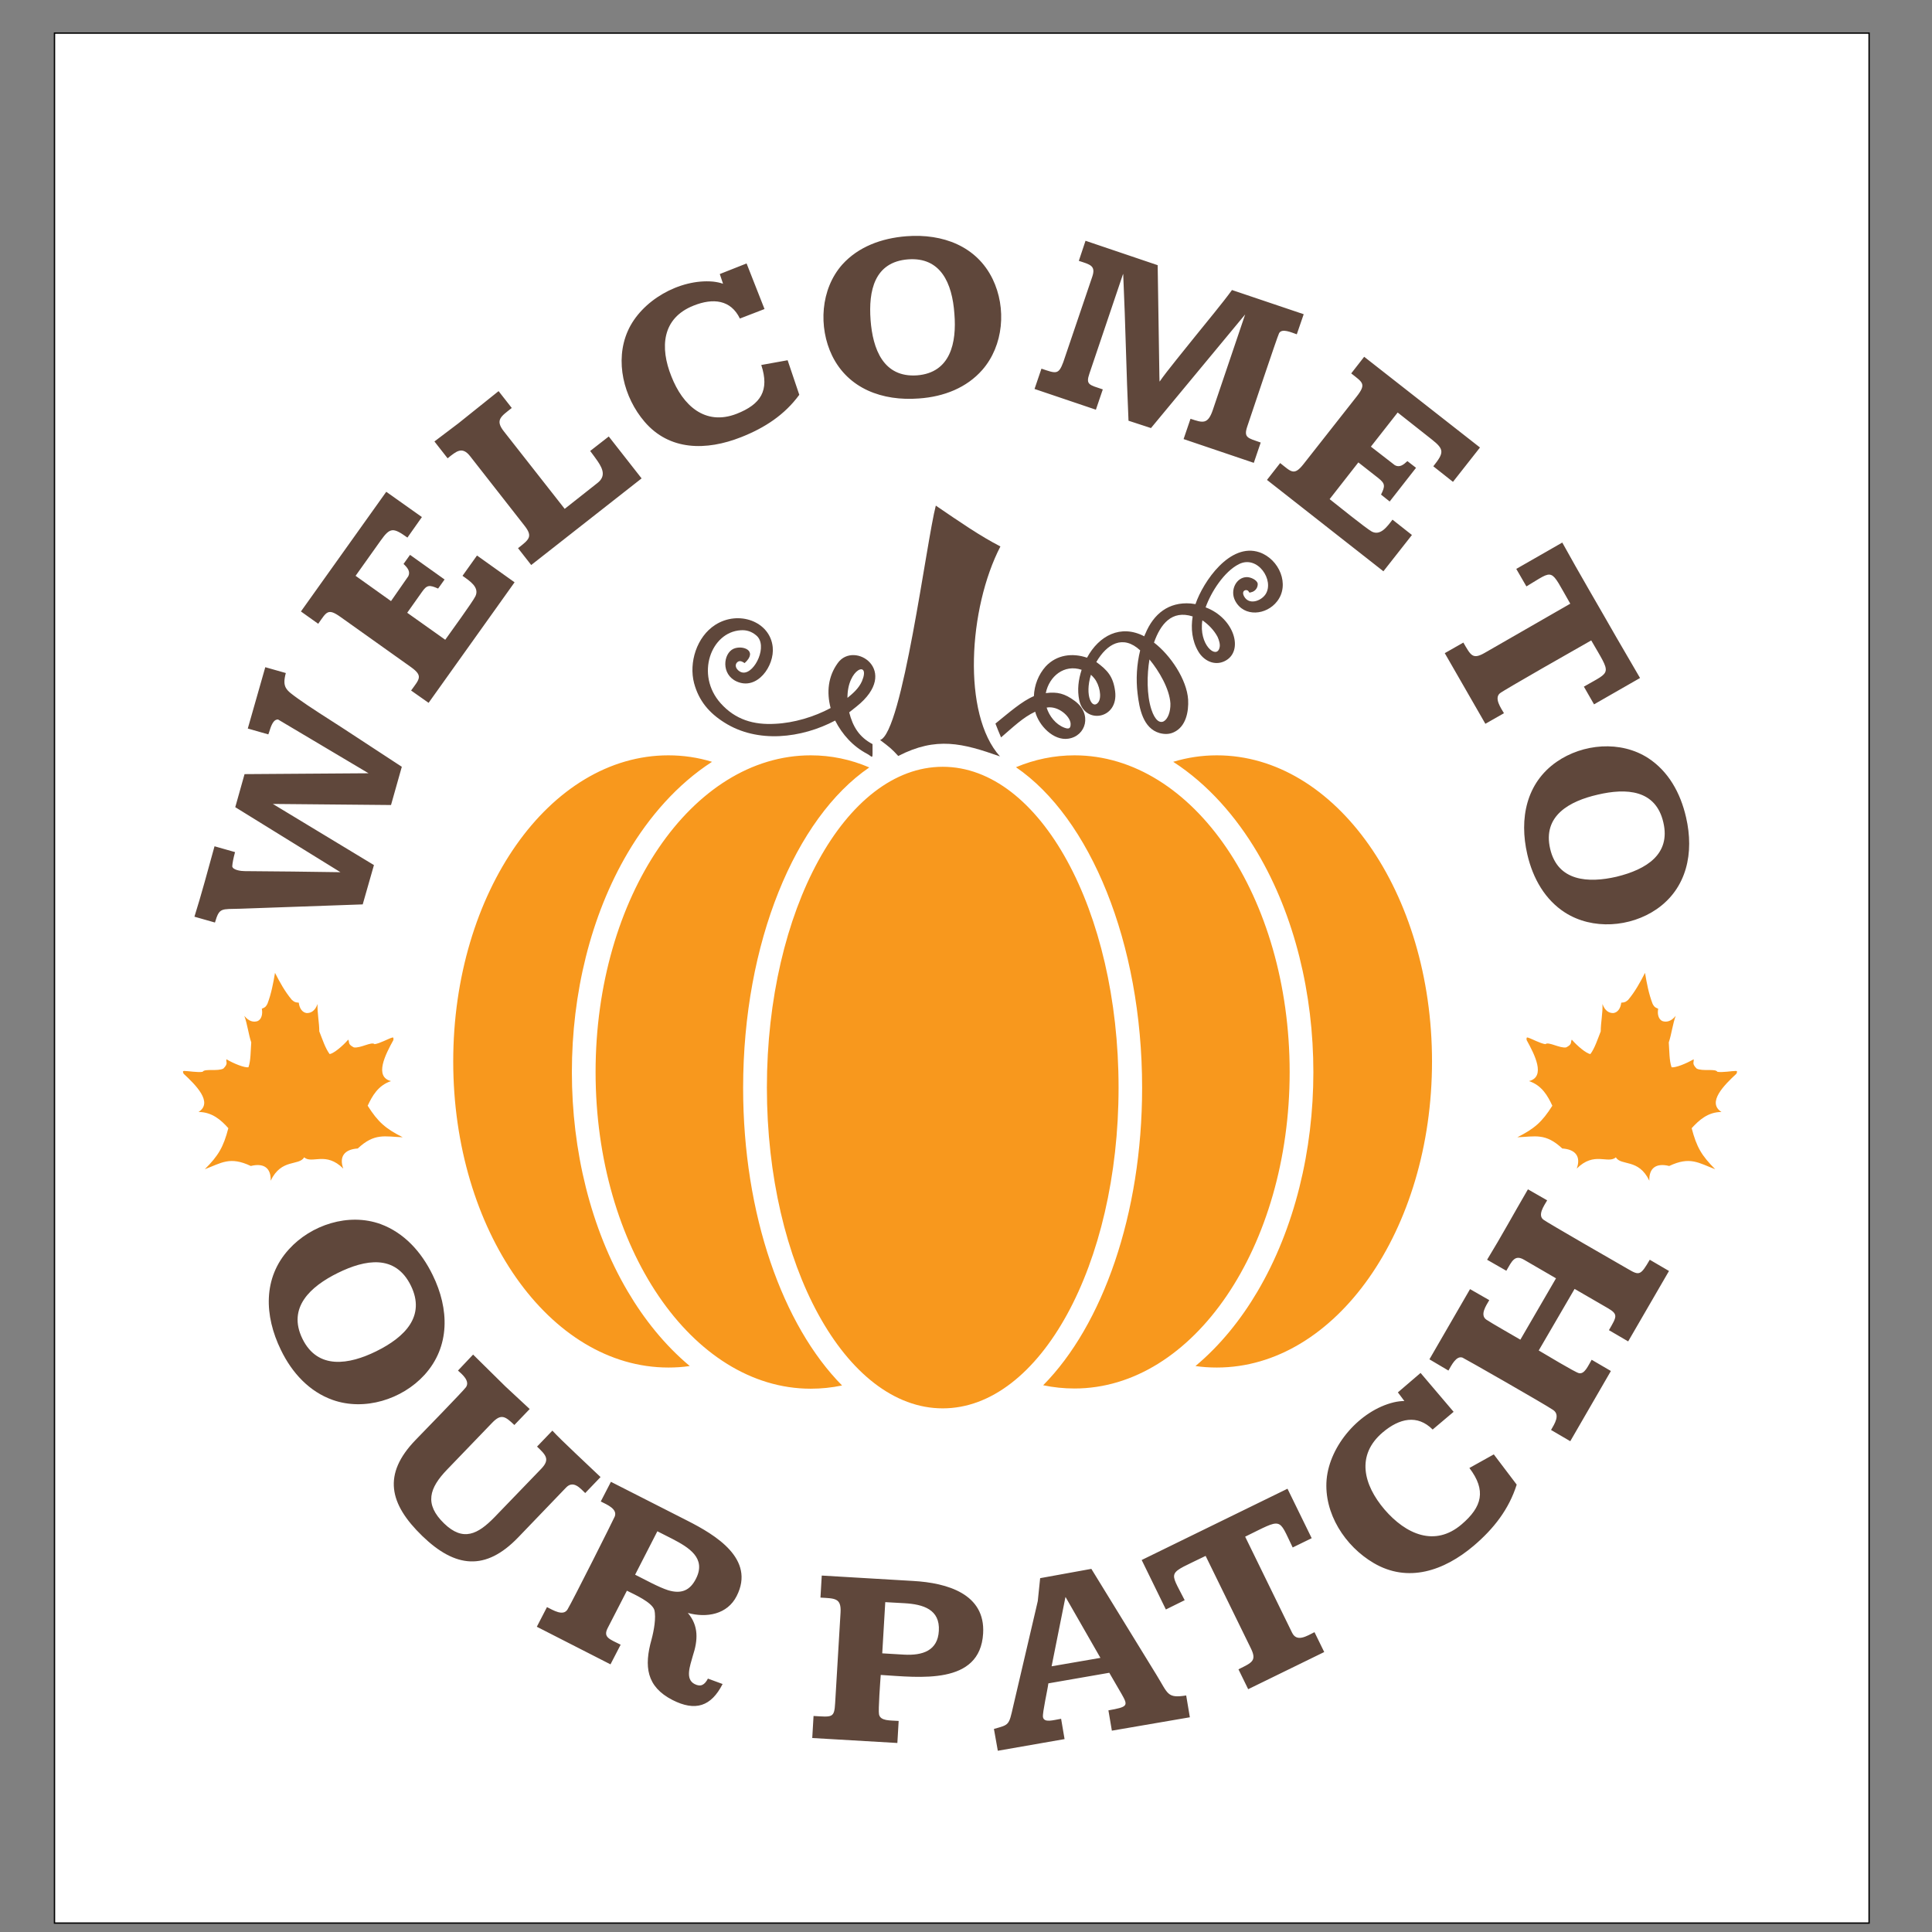
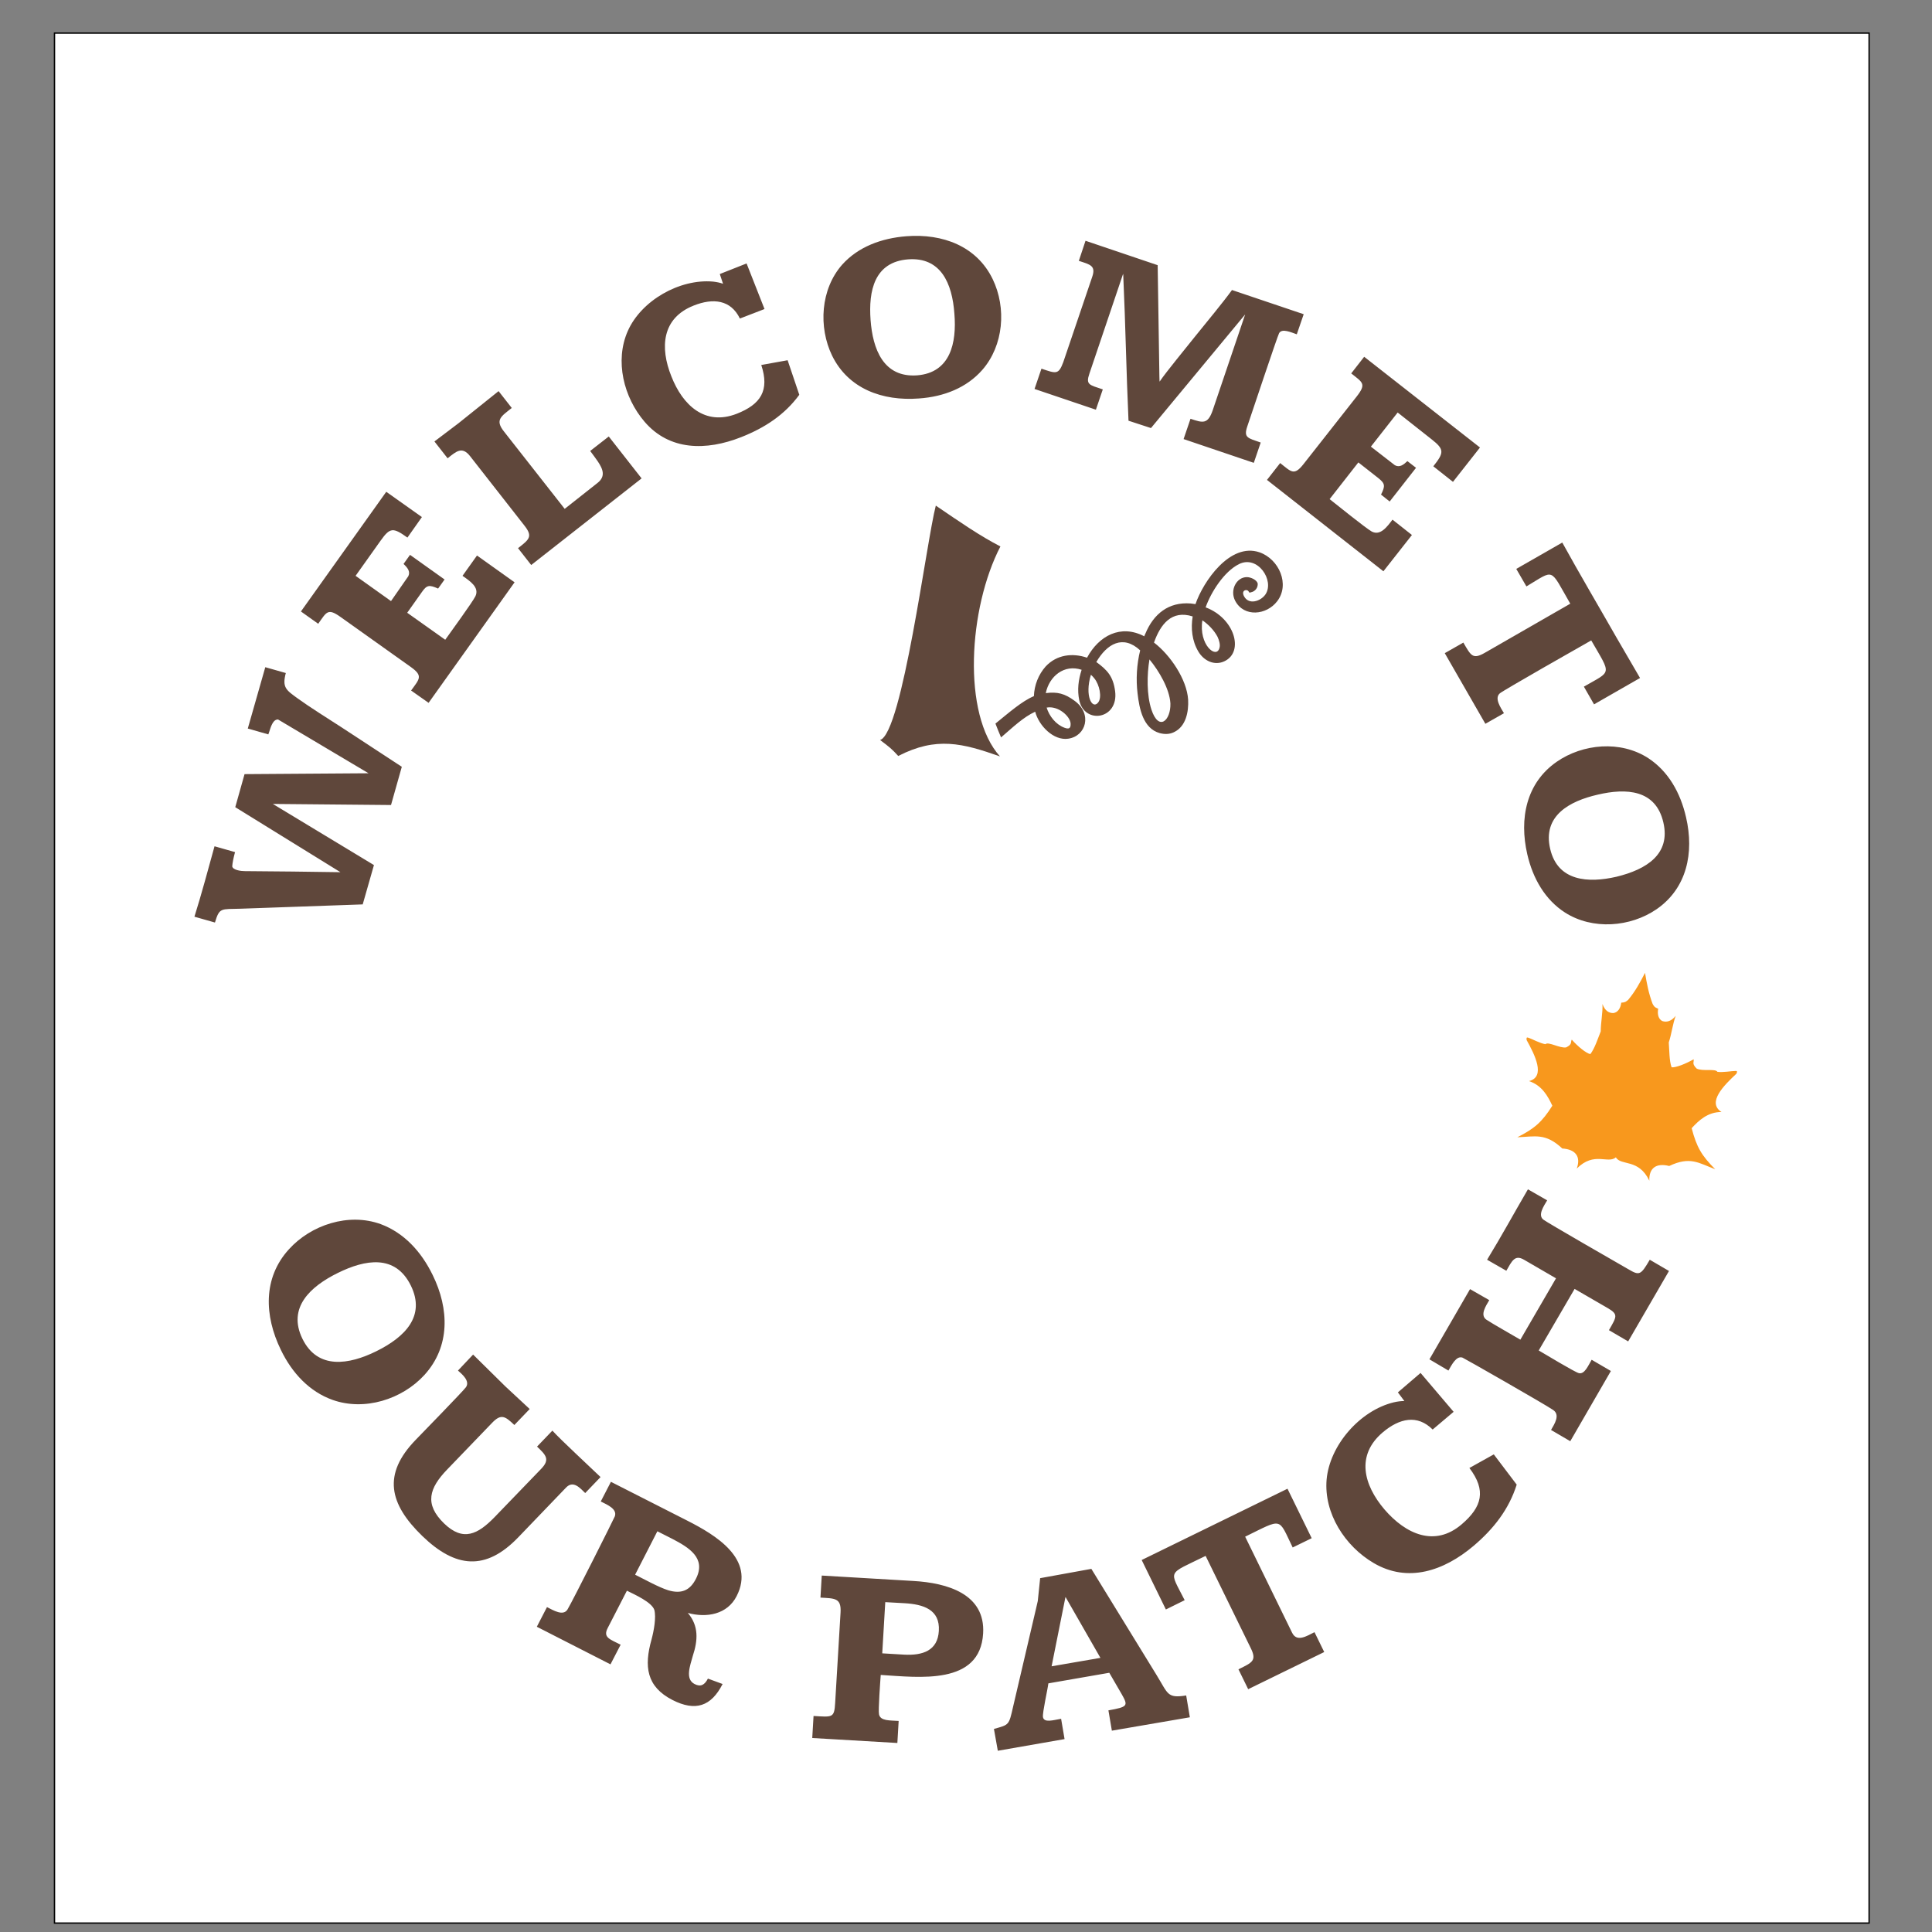
<svg xmlns="http://www.w3.org/2000/svg" xml:space="preserve" viewBox="0 0 1440 1440" height="1440px" width="1440px" y="0px" x="0px" version="1.1">
  <rect x="0" y="0" width="1440" height="1440" fill="#808080" stroke="none" />
  <path d="M 40.615 24.667 L 1393.11 24.667 L 1393.11 1433.35 L 40.615 1433.35 L 40.615 24.667 z" style="fill-rule:evenodd;fill:#FFFFFF;stroke:#000000;" id="Square" />
  <g id="0011SC Welcome to our patch.svg">
-     <path d="M 226.711 862.621 C 232.668 867.773 242.812 857.951 255.854 870.993 C 252.633 862.138 256.659 856.663 266.641 856.019 C 279.2 844.266 286.767 847.164 300.131 847.647 C 287.411 841.206 281.776 836.376 274.048 824.139 C 277.429 816.894 281.776 809.004 291.437 805.784 C 278.717 802.564 287.25 785.98 293.208 775.192 C 293.369 773.743 293.369 772.938 292.081 773.421 C 289.344 774.226 283.064 777.769 279.2 778.252 C 276.946 776.159 268.573 781.472 263.743 780.667 C 258.913 778.252 260.684 776.803 259.557 774.87 C 255.371 779.701 248.769 785.175 245.71 785.658 C 242.49 781.472 240.236 774.387 237.982 768.752 C 237.982 762.151 236.371 754.744 236.693 748.304 C 234.922 753.295 231.863 755.227 228.482 755.066 C 225.262 754.583 223.169 751.524 222.686 747.338 C 219.626 747.177 219.143 746.533 217.533 745.245 C 212.381 739.126 208.517 732.042 204.975 725.119 C 203.687 732.686 202.237 740.575 199.339 748.143 C 198.373 749.914 198.051 750.719 195.153 751.846 C 195.958 756.032 194.831 759.736 192.094 761.024 C 188.874 762.151 185.331 761.185 182.111 757.159 C 184.365 763.278 185.17 770.684 187.264 776.964 C 186.781 783.243 186.942 790.649 185.17 795.48 C 182.272 795.963 174.222 792.743 168.747 789.522 C 168.264 791.776 170.358 792.582 166.493 796.446 C 162.146 798.7 152.486 796.285 151.036 798.861 C 147.333 799.505 140.249 798.217 137.351 798.217 C 136.063 798.217 136.224 799.022 136.868 800.31 C 145.884 808.682 159.087 821.724 147.977 828.809 C 158.121 828.809 164.883 834.927 170.197 840.884 C 166.493 855.053 162.79 861.333 152.647 871.476 C 165.044 866.807 171.324 861.655 186.942 869.061 C 196.602 866.646 202.076 870.51 201.754 880.01 C 209.805 863.265 222.686 869.222 226.711 862.621 L 226.711 862.621 z" style="fill-rule:evenodd;fill:#F8981D;" />
    <path d="M 1204.36 862.621 C 1198.4 867.773 1188.26 857.951 1175.22 870.993 C 1178.44 862.138 1174.41 856.663 1164.43 856.019 C 1151.87 844.266 1144.3 847.164 1130.94 847.647 C 1143.66 841.206 1149.3 836.376 1157.02 824.139 C 1153.64 816.894 1149.3 809.004 1139.63 805.784 C 1152.35 802.564 1143.82 785.98 1137.86 775.192 C 1137.7 773.743 1137.7 772.938 1138.99 773.421 C 1141.73 774.226 1148.01 777.769 1151.87 778.252 C 1154.13 776.159 1162.5 781.472 1167.33 780.667 C 1172.16 778.252 1170.39 776.803 1171.51 774.87 C 1175.7 779.701 1182.3 785.175 1185.36 785.658 C 1188.58 781.472 1190.84 774.387 1193.09 768.752 C 1193.09 762.151 1194.7 754.744 1194.38 748.304 C 1196.15 753.295 1199.21 755.227 1202.59 755.066 C 1205.81 754.583 1207.9 751.524 1208.39 747.338 C 1211.44 747.177 1211.93 746.533 1213.54 745.245 C 1218.69 739.126 1222.55 732.042 1226.1 725.119 C 1227.38 732.686 1228.83 740.575 1231.73 748.143 C 1232.7 749.914 1233.02 750.719 1235.92 751.846 C 1235.11 756.032 1236.24 759.736 1238.98 761.024 C 1242.2 762.151 1245.74 761.185 1248.96 757.159 C 1246.71 763.278 1245.9 770.684 1243.81 776.964 C 1244.29 783.243 1244.13 790.649 1245.9 795.48 C 1248.8 795.963 1256.85 792.743 1262.32 789.522 C 1262.81 791.776 1260.71 792.582 1264.58 796.446 C 1268.93 798.7 1278.59 796.285 1280.03 798.861 C 1283.74 799.505 1290.82 798.217 1293.72 798.217 C 1295.01 798.217 1294.85 799.022 1294.2 800.31 C 1285.19 808.682 1271.98 821.724 1283.09 828.809 C 1272.95 828.809 1266.35 834.927 1260.87 840.884 C 1264.58 855.053 1268.28 861.333 1278.42 871.476 C 1266.03 866.807 1259.75 861.655 1244.13 869.061 C 1234.47 866.646 1228.99 870.51 1229.32 880.01 C 1221.27 863.265 1208.39 869.222 1204.36 862.621 L 1204.36 862.621 z" style="fill-rule:evenodd;fill:#F8981D;" />
    <path d="M 179.374 677.299 C 164.722 677.782 163.595 676.172 160.214 687.603 L 144.918 683.256 C 149.909 667.477 155.545 646.546 159.892 630.767 L 175.188 635.114 C 173.9 639.784 173.256 643.326 173.095 645.741 C 173.578 648.478 179.535 649.283 182.272 649.283 L 218.016 649.605 L 253.76 650.088 L 175.349 601.624 L 182.272 576.99 L 274.692 576.346 L 207.229 536.254 C 205.941 536.254 204.975 536.737 204.009 537.865 C 201.754 540.602 200.788 545.754 199.983 547.364 L 184.687 543.017 L 197.729 497.29 L 213.025 501.637 C 210.127 512.586 213.347 514.357 222.203 520.798 C 229.931 526.433 245.71 536.415 254.727 542.212 L 299.487 571.516 L 291.437 600.014 L 203.365 599.209 L 278.717 644.775 L 270.344 674.079 L 179.374 677.299 L 179.374 677.299 zM 287.895 366.55 L 314.461 385.389 L 303.673 400.684 C 293.047 393.117 290.793 392.956 283.708 402.939 L 265.031 429.183 L 291.437 448.021 L 304.317 429.505 C 306.089 425.963 303.673 423.065 300.775 420.328 L 305.606 413.565 L 331.367 431.92 L 326.537 438.683 C 319.935 435.785 318.164 435.946 314.461 441.259 L 303.512 456.716 L 331.85 476.842 C 335.714 471.368 352.298 448.665 354.391 444.318 C 357.451 437.717 350.205 433.047 344.731 429.183 L 355.518 414.048 L 383.534 434.013 L 319.452 523.857 L 306.411 514.679 C 312.529 506.146 315.588 503.892 306.411 497.29 L 253.922 459.936 C 244.261 453.013 243.456 456.072 237.177 464.927 L 224.296 455.75 L 287.895 366.55 L 287.895 366.55 zM 323.8 329.035 L 341.672 315.51 L 371.619 291.52 L 381.441 304.079 C 373.552 310.358 368.721 312.934 375.645 321.629 L 420.888 379.27 L 445.362 359.949 C 451.48 355.119 449.548 349.805 445.523 343.848 C 443.913 341.594 442.142 339.018 439.887 336.12 L 453.734 325.332 L 478.208 356.568 L 395.932 421.133 L 386.11 408.574 C 394.322 402.134 397.381 400.04 390.941 391.829 L 350.366 339.984 C 344.409 332.416 340.062 336.442 333.621 341.594 L 323.8 329.035 L 323.8 329.035 zM 549.052 308.426 C 567.085 301.342 573.686 291.037 567.407 272.038 L 587.05 268.496 L 595.745 294.257 C 584.796 309.231 569.983 318.892 552.433 325.815 C 526.35 336.12 498.978 335.959 480.462 314.383 C 464.844 296.189 458.082 268.979 467.903 246.759 C 477.886 224.057 506.545 207.634 531.502 209.888 C 534.239 210.21 536.654 210.693 538.908 211.498 L 536.493 204.253 L 556.458 196.363 L 569.822 230.336 L 551.467 237.421 C 544.705 223.413 531.502 221.964 517.011 227.76 C 493.343 237.099 491.732 258.996 500.427 280.571 C 508.799 301.986 525.383 317.604 549.052 308.426 L 549.052 308.426 zM 675.605 176.076 C 702.655 173.983 727.933 183.483 739.848 207.956 C 750.314 229.531 748.06 257.547 732.12 275.741 C 720.527 288.944 703.621 295.706 684.944 296.994 C 657.733 299.087 632.294 289.749 620.218 265.114 C 609.913 243.861 611.524 215.524 627.785 197.169 C 639.7 183.966 656.928 177.525 675.605 176.076 L 675.605 176.076 zM 676.893 193.304 C 651.615 195.236 647.268 216.812 648.878 238.548 C 650.488 260.123 658.377 281.537 683.495 279.766 C 708.451 277.834 713.121 255.454 711.349 233.879 C 709.739 210.854 701.045 191.533 676.893 193.304 L 676.893 193.304 zM 809.082 179.457 L 862.859 197.652 L 864.147 280.732 C 864.147 283.309 864.308 284.436 864.308 284.436 C 869.3 277.029 884.274 258.996 890.875 250.624 C 898.764 240.802 911.645 225.345 918.247 216.168 L 971.702 234.201 L 966.549 249.175 C 962.363 247.725 955.44 244.505 953.347 248.37 C 952.059 250.785 932.898 308.265 929.678 317.765 C 926.78 326.298 930 326.459 939.661 329.84 L 934.509 344.975 L 882.18 327.264 L 887.333 312.129 C 896.51 315.188 900.214 316.477 903.917 305.689 L 928.068 234.362 L 857.868 319.053 L 841.123 313.578 C 839.513 278.639 838.869 241.446 837.259 206.507 C 837.259 205.702 837.259 204.897 837.098 204.092 L 811.98 278.478 C 809.082 286.851 811.98 286.851 821.963 290.232 L 816.811 305.367 L 771.084 289.91 L 776.236 274.775 C 787.185 278.478 788.956 279.444 792.498 269.945 L 814.073 206.346 C 816.972 197.974 812.463 197.169 804.091 194.431 L 809.082 179.457 L 809.082 179.457 zM 1103.09 333.544 L 1082.96 359.144 L 1068.31 347.551 C 1076.36 337.408 1076.68 334.993 1067.02 327.425 L 1041.74 307.46 L 1021.78 332.899 L 1039.65 346.746 C 1043.19 348.678 1046.09 346.424 1048.99 343.687 L 1055.43 348.678 L 1035.78 373.796 L 1029.34 368.644 C 1032.56 362.203 1032.4 360.432 1027.41 356.407 L 1012.44 344.653 L 991.023 372.025 C 996.336 376.211 1018.07 393.761 1022.42 396.176 C 1028.86 399.557 1033.85 392.634 1037.88 387.321 L 1052.37 398.752 L 1031.11 425.802 L 944.33 357.695 L 954.152 345.136 C 962.363 351.577 964.456 354.958 971.541 345.941 L 1011.31 295.384 C 1018.56 286.046 1015.66 285.08 1007.12 278.317 L 1016.78 265.92 L 1103.09 333.544 L 1103.09 333.544 zM 1164.43 404.388 C 1176.83 426.929 1192.12 452.852 1204.68 474.91 L 1222.39 505.341 L 1188.1 524.984 L 1180.53 511.781 C 1201.46 499.705 1201.14 503.57 1186.01 477.325 C 1178.28 481.672 1119.99 514.84 1117.9 516.772 C 1113.55 520.476 1118.7 527.721 1120.96 531.585 L 1107.11 539.475 L 1076.84 486.825 L 1090.69 478.935 C 1096.32 488.596 1097.61 491.816 1106.79 486.503 L 1170.39 449.953 C 1154.77 422.904 1159.12 424.353 1137.7 437.073 L 1130.14 424.031 L 1164.43 404.388 L 1164.43 404.388 zM 1256.69 609.192 C 1262.81 635.597 1257.33 662.003 1234.79 677.621 C 1215.15 691.146 1186.97 693.239 1166.52 680.197 C 1151.71 670.697 1142.53 654.918 1138.35 636.724 C 1132.23 610.158 1137.54 583.591 1160.24 567.812 C 1179.73 554.288 1207.9 551.711 1228.51 565.075 C 1243.49 574.897 1252.5 590.837 1256.69 609.192 L 1256.69 609.192 zM 1239.78 613.056 C 1234.15 588.422 1212.09 587.294 1190.84 592.286 C 1169.74 597.116 1149.62 608.065 1155.41 632.699 C 1161.05 657.012 1183.91 658.3 1204.84 653.469 C 1227.38 647.995 1245.26 636.563 1239.78 613.056 L 1239.78 613.056 z" style="fill-rule:evenodd;fill:#5F473B;" />
    <path d="M 322.512 950.371 C 334.909 975.649 335.553 1003.66 316.393 1024.76 C 299.648 1043.11 271.633 1051.81 247.964 1043.43 C 230.736 1037.32 217.694 1023.47 209.322 1006.08 C 196.924 980.641 195.958 952.464 215.279 931.211 C 231.702 913.017 259.718 903.678 283.708 912.373 C 301.097 918.813 313.978 932.821 322.512 950.371 L 322.512 950.371 zM 306.25 958.26 C 294.657 934.592 272.116 938.778 251.828 948.761 C 231.541 958.743 213.991 974.522 225.423 997.869 C 236.854 1021.21 260.362 1017.03 280.327 1007.21 C 301.902 996.581 317.359 980.963 306.25 958.26 L 306.25 958.26 zM 352.62 1009.62 L 376.611 1033.29 L 394.805 1050.2 L 383.373 1062.11 C 376.611 1055.67 373.552 1053.42 366.789 1060.5 L 333.299 1095.28 C 319.935 1109.13 316.071 1121.04 331.045 1135.53 C 345.214 1149.22 356.163 1143.58 368.56 1130.86 L 403.499 1094.64 C 410.101 1087.71 406.88 1084.49 400.279 1078.21 L 411.711 1066.3 C 418.473 1073.7 438.599 1092.22 447.616 1100.91 L 436.184 1112.83 C 432.481 1109.29 427.329 1103.01 421.854 1108.8 L 386.271 1145.84 C 361.959 1171.11 339.418 1168.7 314.783 1144.87 C 289.988 1120.88 284.996 1098.82 309.792 1073.22 C 314.622 1068.23 345.536 1036.51 347.307 1033.93 C 350.527 1029.27 344.248 1024.11 341.35 1021.54 L 352.62 1009.62 L 352.62 1009.62 zM 516.367 1234.23 C 514.274 1241.8 510.571 1251.46 517.655 1255.16 C 522.324 1257.58 525.222 1255.81 527.638 1251.14 L 538.586 1255.16 C 530.053 1271.91 518.299 1275.77 501.232 1267.08 C 481.75 1257.09 479.979 1241.96 485.614 1221.99 C 487.385 1215.39 489.156 1205.57 487.707 1199.94 C 485.775 1194.14 473.055 1188.5 467.259 1185.61 L 452.929 1213.46 C 449.387 1220.38 454.217 1221.67 462.59 1225.86 L 455.022 1240.51 L 400.118 1212.49 L 407.686 1197.84 C 412.516 1200.26 419.761 1204.77 422.981 1199.61 C 426.524 1193.82 457.759 1131.67 458.243 1130.22 C 460.175 1124.74 452.929 1121.68 447.777 1119.11 L 455.344 1104.46 L 512.342 1133.44 C 533.273 1144.07 563.221 1161.94 549.052 1189.63 C 542.128 1203.32 526.672 1206.05 512.664 1202.19 C 520.875 1211.85 520.231 1222.48 516.367 1234.23 L 516.367 1234.23 zM 473.377 1173.69 C 480.462 1177.23 490.927 1183.03 498.012 1185.28 C 507.672 1188.18 514.274 1185.61 518.782 1176.59 C 526.511 1161.29 513.469 1153.4 501.071 1146.96 L 489.961 1141.33 L 473.377 1173.69 L 473.377 1173.69 zM 680.758 1178.36 C 706.036 1179.81 734.535 1188.02 732.764 1217.49 C 730.51 1256.29 685.105 1250.17 656.445 1248.4 C 656.123 1252.91 654.513 1274.64 655.157 1277.7 C 656.123 1282.86 663.369 1282.21 669.809 1282.69 L 668.843 1299.12 L 605.405 1295.41 L 606.371 1278.99 C 620.379 1279.8 621.828 1280.6 622.472 1269.33 L 626.497 1201.87 C 627.141 1190.92 622.15 1191.4 611.524 1190.76 L 612.49 1174.33 L 680.758 1178.36 L 680.758 1178.36 zM 657.572 1232.3 L 673.673 1233.26 C 687.842 1234.07 698.952 1230.21 699.757 1215.55 C 700.723 1199.61 688.164 1195.75 674.156 1194.94 L 659.826 1194.14 L 657.572 1232.3 L 657.572 1232.3 zM 813.429 1169.34 L 861.893 1248.24 C 870.749 1262.57 869.783 1265.95 884.113 1263.7 L 886.85 1279.96 L 828.725 1289.94 L 826.149 1274.8 C 840.64 1272.23 840.962 1271.42 836.132 1262.89 L 826.793 1246.79 L 781.389 1254.68 C 780.905 1259.03 776.88 1276.58 777.363 1279.8 C 778.168 1284.3 785.092 1282.05 790.888 1281.08 L 793.464 1296.22 L 743.712 1304.91 L 740.814 1288.65 C 752.246 1285.43 751.924 1286.08 755.144 1271.91 L 772.05 1199.61 C 772.694 1196.72 773.177 1194.62 773.499 1193.33 L 775.27 1176.27 L 813.429 1169.34 L 813.429 1169.34 zM 783.804 1241.96 L 820.192 1235.68 L 794.269 1190.44 L 794.108 1190.44 L 783.804 1241.96 L 783.804 1241.96 zM 850.945 1162.74 L 959.626 1109.61 L 977.659 1146.48 L 963.49 1153.4 C 952.542 1130.86 956.406 1131.51 928.068 1145.35 L 963.007 1216.84 C 966.549 1224.25 973.956 1219.42 979.752 1216.52 L 986.998 1231.33 L 930.322 1259.03 L 923.077 1244.21 C 933.542 1239.06 936.924 1237.77 932.093 1228.11 L 898.603 1159.68 C 869.461 1174.01 871.393 1169.67 882.985 1192.69 L 868.978 1199.61 L 850.945 1162.74 L 850.945 1162.74 zM 1089.4 1136.18 C 1104.7 1123.13 1107.92 1110.9 1095.2 1094.15 L 1113.39 1084.01 L 1130.46 1106.55 C 1124.66 1124.91 1113.39 1139.4 1098.42 1152.12 C 1076.2 1170.95 1049.31 1179.97 1023.87 1165 C 1002.45 1152.44 986.676 1127.96 988.769 1102.85 C 991.023 1077.25 1013.56 1051.32 1038.84 1045.21 C 1041.58 1044.56 1044.32 1044.24 1046.73 1044.24 L 1041.9 1037.8 L 1058.81 1023.31 L 1083.44 1052.29 L 1067.82 1065.49 C 1056.39 1054.06 1043.03 1057.12 1030.63 1067.59 C 1010.5 1084.65 1016.3 1106.71 1031.92 1125.07 C 1047.86 1143.58 1069.43 1153.24 1089.4 1136.18 L 1089.4 1136.18 zM 1065.41 1013.16 L 1095.68 960.836 L 1110.01 969.048 C 1107.59 973.234 1102.92 979.997 1107.75 983.539 C 1111.78 986.276 1128.04 995.453 1133.19 998.513 L 1159.76 952.786 L 1135.93 938.939 C 1129.01 934.914 1126.91 939.905 1122.73 947.151 L 1108.4 938.939 C 1119.51 920.745 1128.2 904.644 1138.83 886.45 L 1153.16 894.662 C 1150.58 899.009 1146.07 905.61 1150.26 908.991 C 1152.84 911.084 1206.13 941.676 1213.7 946.024 C 1221.91 950.854 1222.88 950.532 1229.64 938.939 L 1243.97 947.312 L 1213.54 999.801 L 1199.21 991.428 C 1205 981.285 1206.45 979.675 1198.08 974.844 L 1173.61 960.675 L 1146.88 1006.56 C 1151.07 1008.98 1173.93 1022.83 1176.83 1023.47 C 1181.01 1024.44 1183.59 1018.16 1186.33 1013.49 L 1200.66 1021.86 L 1170.39 1074.19 L 1156.06 1065.81 C 1158.63 1061.31 1163.14 1054.54 1157.51 1050.84 C 1151.71 1046.82 1091.33 1012.36 1090.04 1011.88 C 1085.37 1010.27 1081.83 1017.67 1079.58 1021.54 L 1065.41 1013.16 L 1065.41 1013.16 z" style="fill-rule:evenodd;fill:#5F473B;" />
    <path d="M 907.459 474.588 C 904.883 469.758 900.697 465.41 896.188 462.351 C 893.29 480.545 906.654 491.494 908.908 482.96 C 909.713 480.545 908.586 477.003 907.459 474.588 L 907.459 474.588 zM 813.107 502.925 C 808.277 518.704 814.073 529.009 818.421 523.696 C 821.641 519.831 819.387 510.171 815.684 505.663 C 814.878 504.697 814.073 503.731 813.107 502.925 L 813.107 502.925 zM 872.359 524.34 C 871.715 513.391 863.825 500.027 856.741 491.494 C 854.809 502.925 854.648 518.06 858.19 528.848 C 863.664 545.432 872.681 537.059 872.359 524.34 L 872.359 524.34 zM 741.941 539.314 C 752.085 531.102 761.745 522.569 770.601 518.865 C 770.923 510.654 773.982 502.764 779.456 496.646 L 779.456 496.646 C 787.668 487.952 799.261 486.503 810.209 490.206 C 819.065 473.783 835.327 465.088 852.877 474.266 C 853.038 473.622 853.36 472.978 853.682 472.334 C 859.8 457.521 871.071 448.504 887.494 449.792 C 888.621 449.953 889.909 450.114 891.036 450.275 C 896.832 433.369 916.797 404.227 938.695 411.633 C 953.508 416.785 961.558 435.785 951.898 448.182 C 944.008 458.487 927.263 460.258 920.662 447.86 C 916.475 439.971 921.467 430.149 929.356 430.149 C 932.093 430.149 936.602 432.081 937.407 434.818 C 937.729 437.878 935.636 440.776 932.576 441.42 L 931.288 441.742 L 930.483 440.615 C 929.195 438.844 924.848 439.971 927.263 444.479 C 930.805 451.08 939.661 448.182 943.203 443.03 C 950.126 432.725 937.407 413.404 923.399 420.489 C 912.45 425.963 902.629 441.259 898.603 452.691 C 920.179 460.741 927.424 485.697 912.772 492.782 C 905.205 496.485 897.154 492.46 893.129 485.536 C 888.46 477.647 887.494 468.308 888.943 459.453 C 873.325 454.462 864.952 465.249 860.122 478.935 C 872.359 488.274 884.596 506.468 885.562 521.442 C 886.045 530.458 883.952 541.568 874.935 545.754 C 871.554 547.364 868.012 547.364 864.308 546.398 C 851.911 542.856 849.174 528.043 847.885 516.933 C 846.597 506.307 847.241 495.197 849.818 484.731 C 836.937 472.817 825.022 479.901 817.133 493.426 C 825.505 499.544 829.691 504.214 831.14 515.162 C 833.878 536.254 808.277 540.119 804.413 521.925 C 802.803 514.196 803.769 506.629 806.184 499.222 C 793.142 494.875 782.033 504.053 779.456 516.611 C 788.151 515.484 793.625 516.933 801.032 522.408 C 814.234 532.068 809.565 548.652 796.201 550.584 C 785.253 552.194 774.304 540.924 771.567 530.458 C 762.55 534.644 755.144 541.89 746.127 549.618 C 744.678 546.076 743.229 542.856 741.941 539.314 L 741.941 539.314 zM 780.1 527.399 C 782.033 533.678 786.863 539.958 793.303 542.373 C 796.362 543.5 798.134 543.339 797.972 539.314 C 797.65 533.839 788.634 525.789 780.1 527.399 L 780.1 527.399 z" style="fill-rule:evenodd;fill:#5F473B;" />
-     <path d="M 646.302 561.855 C 635.836 556.381 627.785 547.525 622.472 537.059 C 597.516 550.262 564.67 554.288 539.874 538.509 C 528.604 531.424 520.875 522.408 517.333 509.205 C 513.308 493.909 519.265 474.588 533.112 465.732 C 550.501 454.623 574.008 463.156 575.94 482.316 C 577.39 496.324 564.348 514.84 549.052 507.917 C 537.298 502.603 539.069 487.147 546.637 483.604 C 553.399 480.545 565.314 484.892 555.009 494.231 C 553.399 493.265 551.628 491.977 549.696 493.426 C 546.315 496.324 550.179 501.154 554.043 501.315 C 562.738 501.798 572.559 481.028 563.704 473.622 C 560.323 470.724 556.458 469.436 552.111 469.758 C 529.892 471.046 518.138 502.925 537.137 524.179 C 548.086 536.415 561.772 540.441 577.873 539.475 C 591.719 538.831 606.854 534.322 619.091 527.721 C 616.032 515.967 617.159 504.214 624.404 494.231 C 636.641 477.003 671.741 500.027 638.412 526.594 C 636.641 528.043 634.709 529.492 632.938 530.941 C 635.675 541.729 640.505 549.457 650.327 554.61 C 650.327 567.168 650.971 564.431 646.302 561.855 L 646.302 561.855 zM 631.65 520.153 C 635.836 516.772 640.183 512.908 642.437 507.756 C 649.2 491.816 631.489 498.095 631.65 520.153 L 631.65 520.153 z" style="fill-rule:evenodd;fill:#5F473B;" />
-     <path d="M 702.655 571.516 C 775.109 571.516 833.717 678.587 833.717 810.615 C 833.717 942.642 775.109 1049.71 702.655 1049.71 C 630.201 1049.71 571.593 942.642 571.593 810.615 C 571.593 678.587 630.201 571.516 702.655 571.516 L 702.655 571.516 zM 800.871 562.982 C 889.426 562.982 961.236 668.604 961.236 799.022 C 961.236 929.44 889.426 1034.9 800.871 1034.9 C 792.981 1034.9 785.253 1034.1 777.524 1032.49 C 821.641 987.886 851.267 905.288 851.267 810.776 C 851.267 702.255 812.302 609.514 757.237 571.838 C 771.084 566.041 785.736 562.982 800.871 562.982 L 800.871 562.982 zM 906.976 562.982 C 995.531 562.982 1067.34 665.062 1067.34 791.132 C 1067.34 917.042 995.531 1019.28 906.976 1019.28 C 901.663 1019.28 896.349 1018.96 891.036 1018.16 C 909.552 1002.7 925.009 983.378 937.246 962.608 C 992.794 868.417 992.794 729.788 937.246 635.597 C 921.467 608.87 900.375 584.557 874.452 567.812 C 885.079 564.592 895.866 562.982 906.976 562.982 L 906.976 562.982 zM 604.278 562.982 C 515.723 562.982 443.913 668.604 443.913 799.022 C 443.913 929.44 515.723 1035.06 604.278 1035.06 C 612.168 1035.06 619.896 1034.26 627.624 1032.65 C 583.508 988.047 553.882 905.449 553.882 810.937 C 553.882 702.416 592.846 609.675 647.912 571.999 C 634.065 566.041 619.413 562.982 604.278 562.982 L 604.278 562.982 zM 498.173 562.982 C 409.618 562.982 337.807 665.062 337.807 791.132 C 337.807 917.042 409.618 1019.28 498.173 1019.28 C 503.486 1019.28 508.799 1018.96 514.113 1018.16 C 495.597 1002.7 480.14 983.378 467.903 962.608 C 412.355 868.417 412.355 729.788 467.903 635.597 C 483.682 608.87 504.774 584.557 530.697 567.812 C 520.231 564.592 509.283 562.982 498.173 562.982 L 498.173 562.982 z" style="fill-rule:evenodd;fill:#F8981D;" />
    <path d="M 697.503 376.855 C 690.579 403.1 672.546 546.559 655.962 551.55 C 663.208 557.025 664.657 558.152 669.487 563.465 C 697.986 548.813 717.468 553.965 745.322 563.787 C 716.985 532.39 721.815 453.335 745.644 407.286 C 730.349 399.396 716.18 389.575 697.503 376.855 L 697.503 376.855 z" style="fill-rule:evenodd;fill:#5F473B;" />
  </g>
</svg>